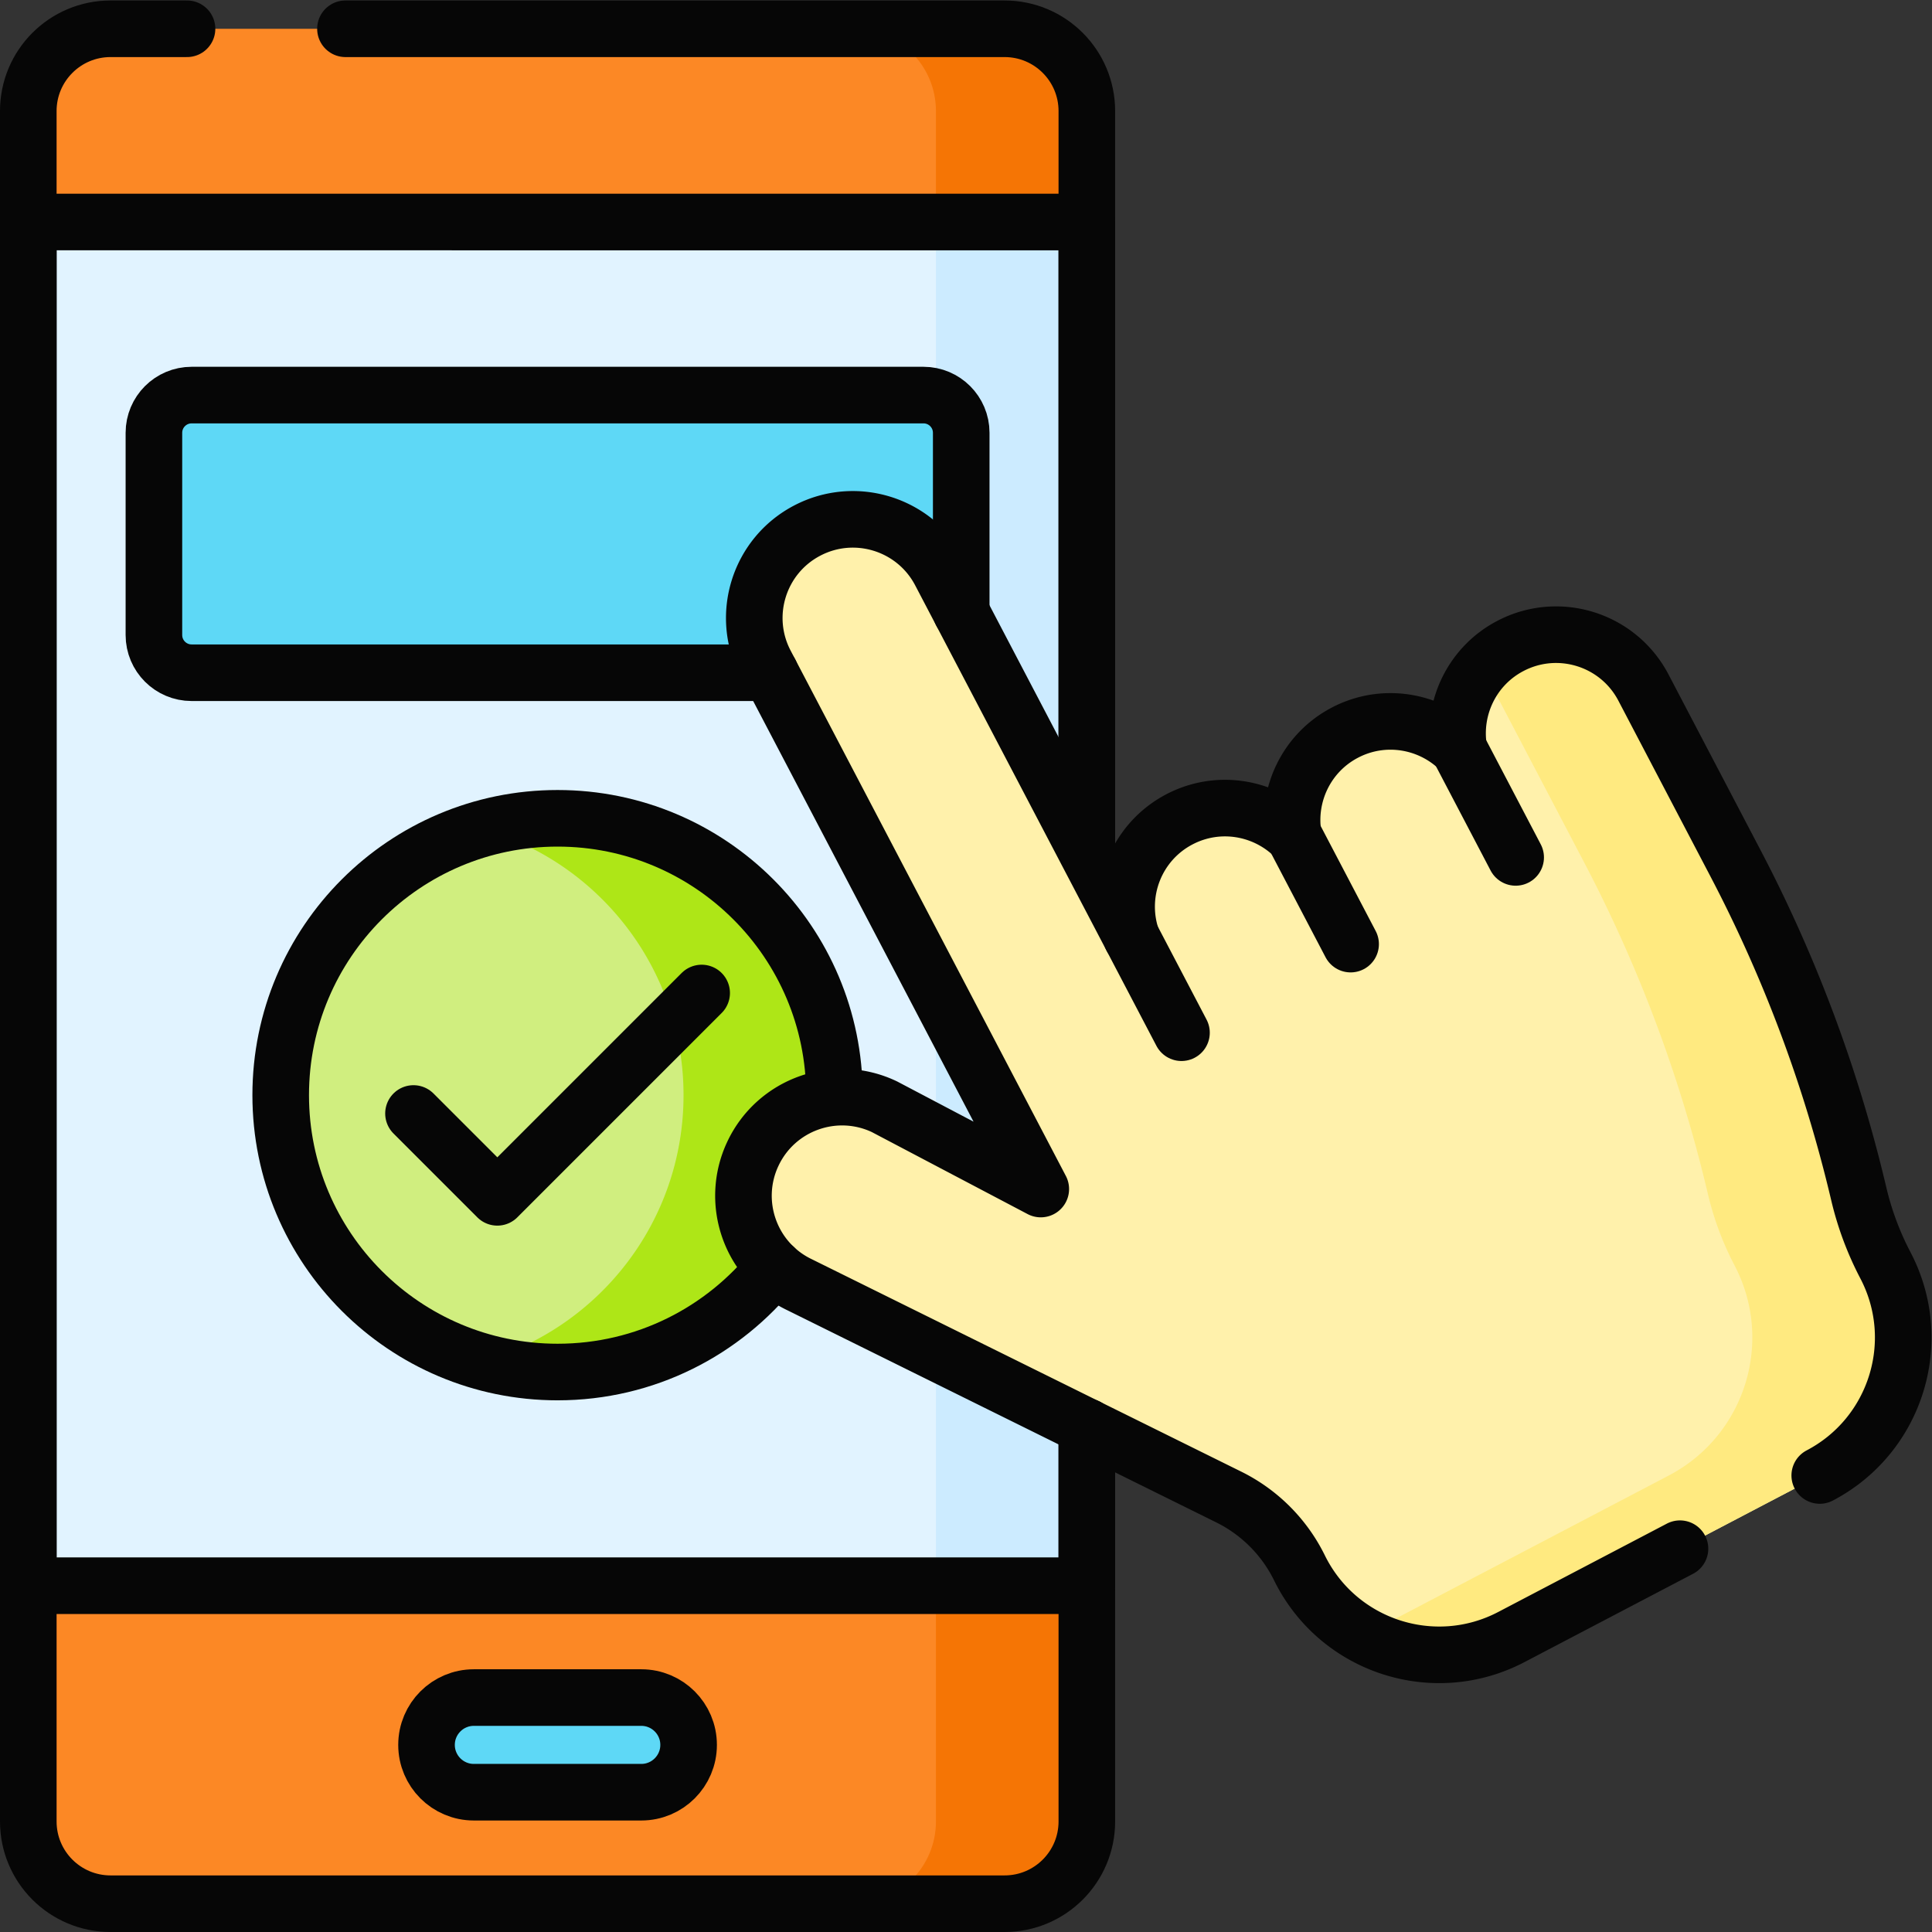
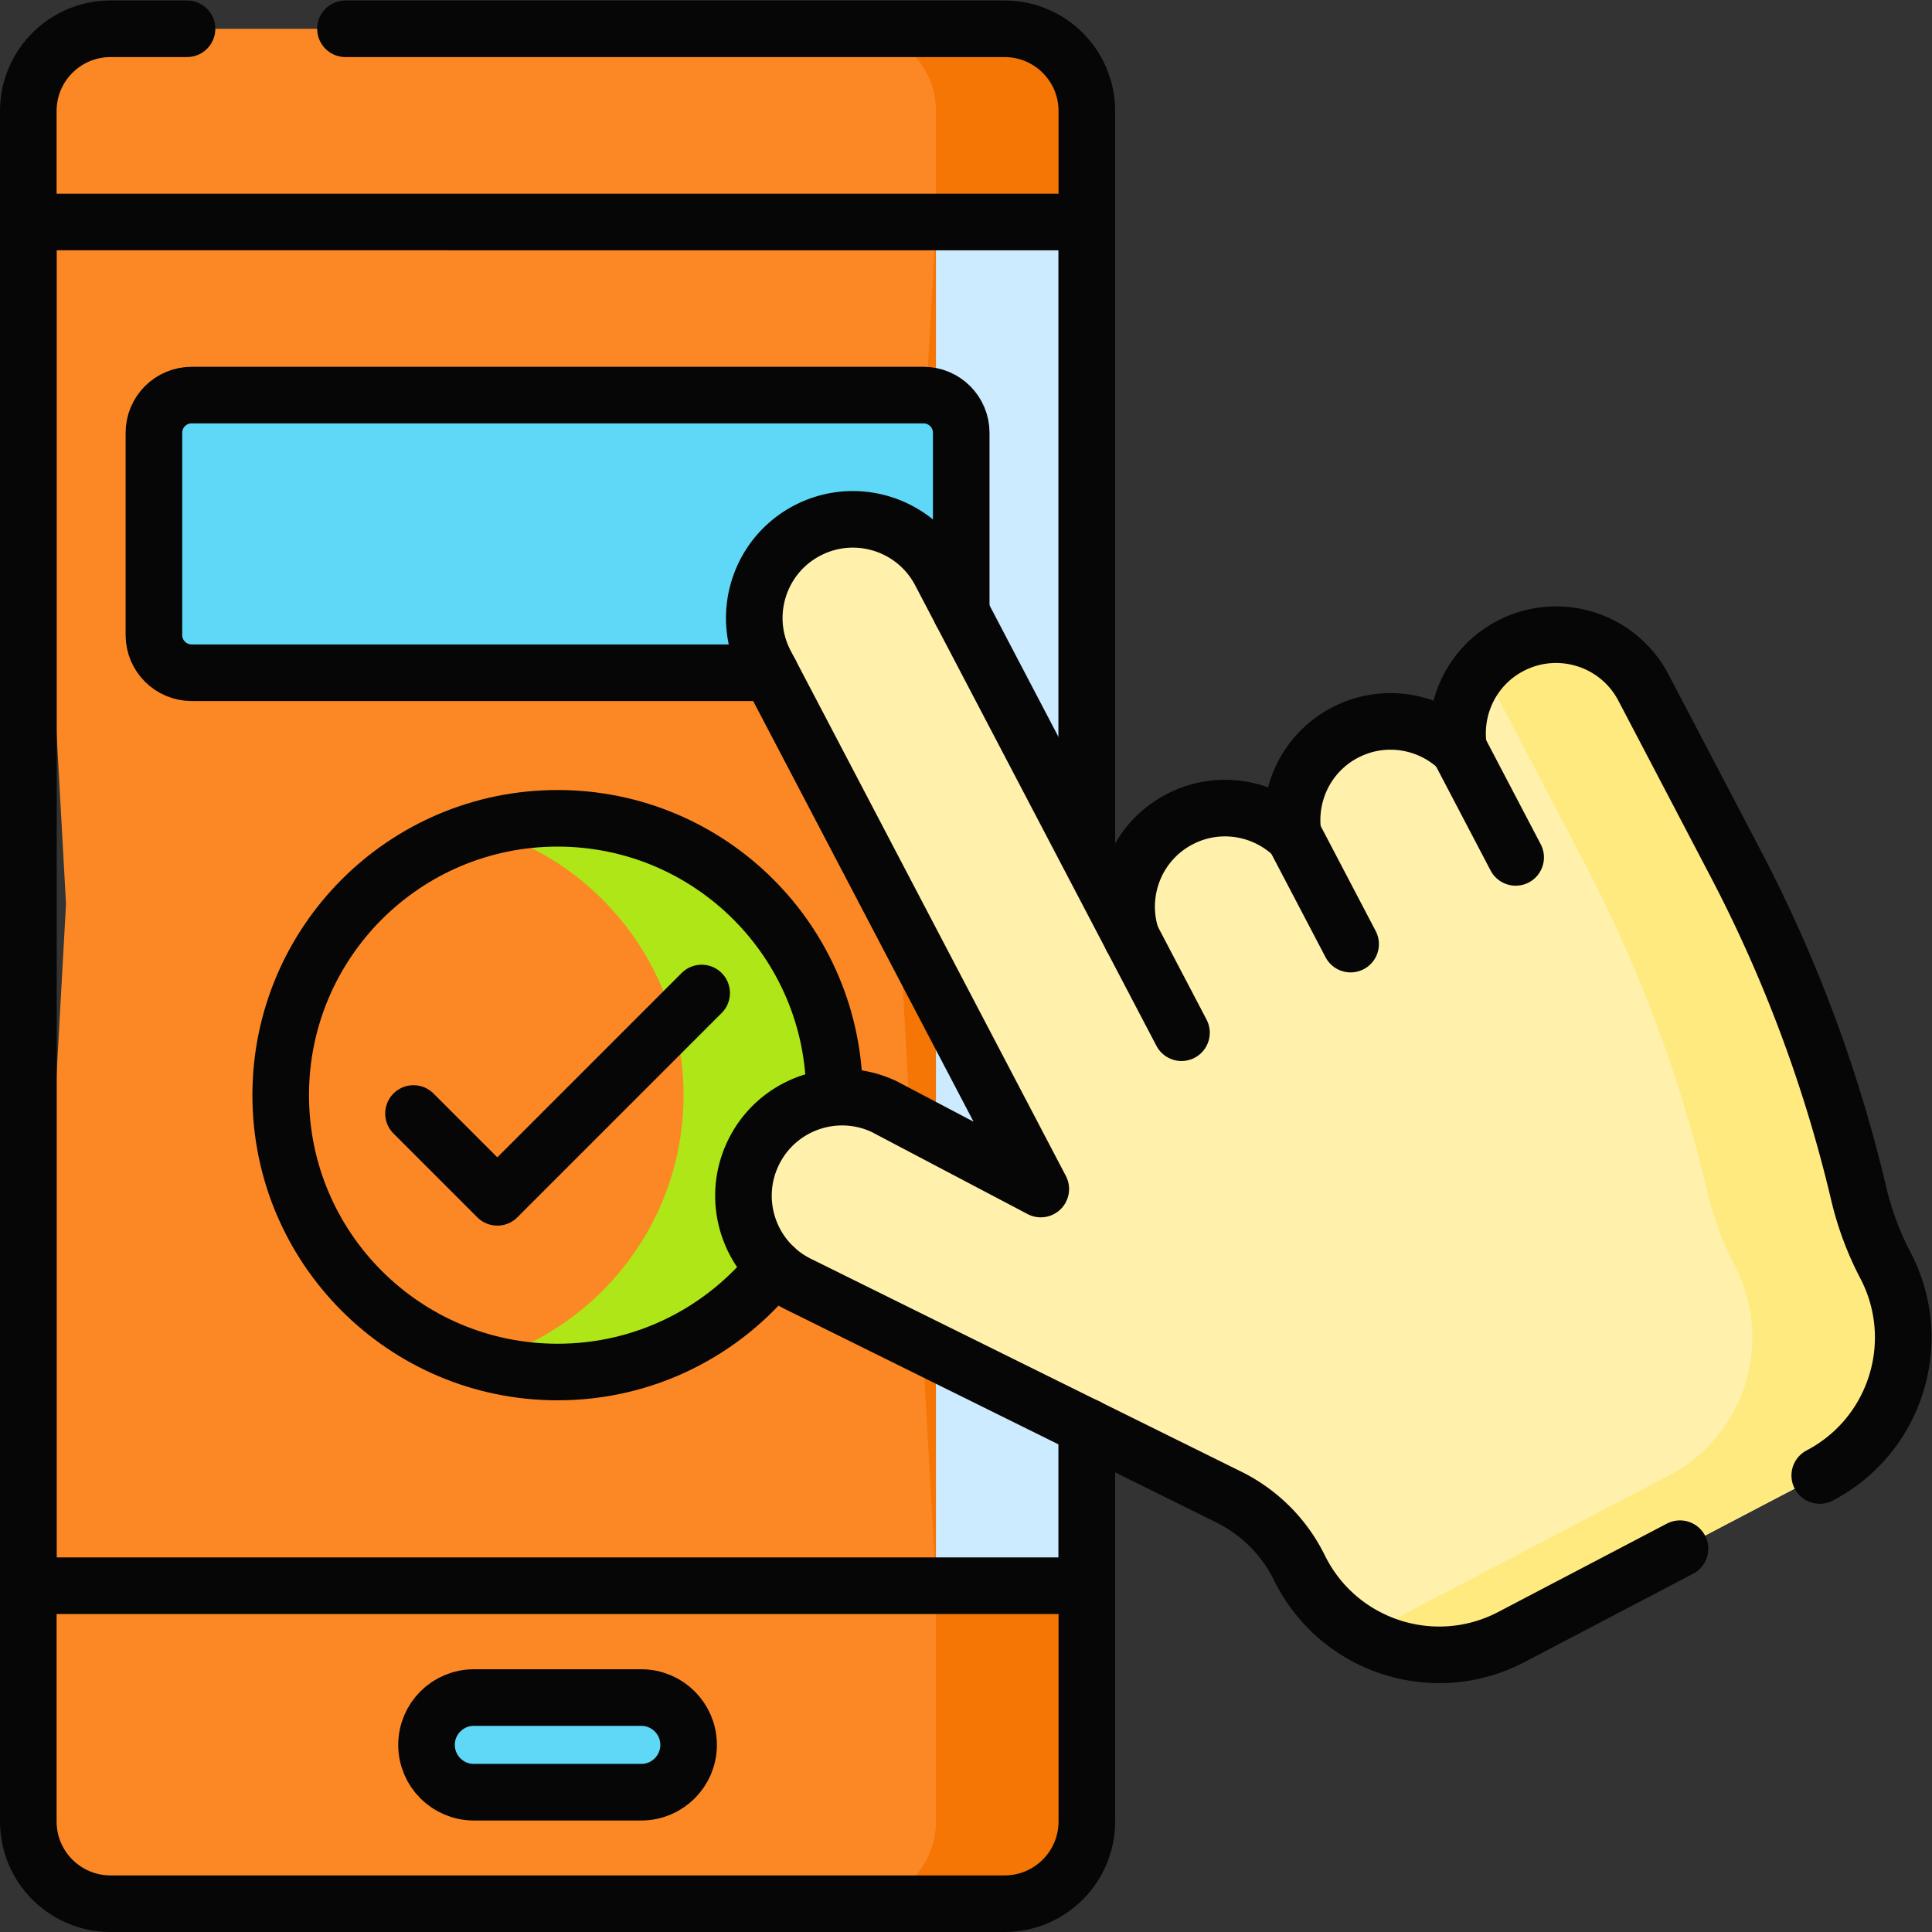
<svg xmlns="http://www.w3.org/2000/svg" version="1.1" width="512" height="512" x="0" y="0" viewBox="0 0 682.667 682.667" style="enable-background:new 0 0 512 512" xml:space="preserve" class="">
  <rect x="0" y="0" width="682.667" height="682.667" fill="#333333" stroke="none" />
  <g>
    <defs>
      <clipPath id="a" clipPathUnits="userSpaceOnUse">
-         <path d="M0 512h512V0H0Z" fill="#000000" data-original="#000000" class="" />
+         <path d="M0 512h512H0Z" fill="#000000" data-original="#000000" class="" />
      </clipPath>
      <clipPath id="b" clipPathUnits="userSpaceOnUse">
        <path d="M0 512h512V0H0Z" fill="#000000" data-original="#000000" class="" />
      </clipPath>
    </defs>
    <g clip-path="url(#a)" transform="matrix(1.333 0 0 -1.333 0 682.667)">
      <path d="M0 0c0-34.298-17.5-151.155-17.5-151.155h2.5S0-274.379 0-308.676c154-88.487 308 88.488 462 0V0C308 88.487 154-88.487 0 0" style="fill-opacity:1;fill-rule:nonzero;stroke:none" transform="translate(42.5 -66.106)" fill="#e1f3ff" data-original="#e1f3ff" class="" />
      <path d="M0 0v102.893c154-88.488 308 88.487 462 0V0c-34.244 19.677-68.487 26.227-102.731 25.489" style="stroke-width:15;stroke-linecap:round;stroke-linejoin:round;stroke-miterlimit:10;stroke-dasharray:none;stroke-opacity:1" transform="translate(42.5 -168.999)" fill="none" stroke="#060606" stroke-width="15" stroke-linecap="round" stroke-linejoin="round" stroke-miterlimit="10" stroke-dasharray="none" stroke-opacity="" data-original="#060606" class="" />
      <path d="M0 0c-100.133-20.978-200.267-75.674-300.399-18.139V84.754c154-88.487 308 88.487 462 0V-18.139" style="stroke-width:15;stroke-linecap:round;stroke-linejoin:round;stroke-miterlimit:10;stroke-dasharray:none;stroke-opacity:1" transform="translate(342.9 -150.86)" fill="none" stroke="#060606" stroke-width="15" stroke-linecap="round" stroke-linejoin="round" stroke-miterlimit="10" stroke-dasharray="none" stroke-opacity="" data-original="#060606" class="" />
    </g>
    <g clip-path="url(#b)" transform="matrix(1.333 0 0 -1.333 0 682.667)">
      <path d="M0 0h-236.99c-12.041 0-21.803 9.762-21.803 21.803v62.489l10 180.743-10 180.742v29.42c0 12.041 9.762 21.803 21.803 21.803H0c12.042 0 21.804-9.762 21.804-21.803v-29.42l-10-180.742 10-180.743V21.803C21.804 9.762 12.042 0 0 0" style="fill-opacity:1;fill-rule:nonzero;stroke:none" transform="translate(266.293 7.5)" fill="#fc8825" data-original="#6b46cf" class="" />
      <path d="M0 0c0 12.041-9.762 21.803-21.804 21.803h-40C-49.762 21.803-40 12.041-40 0v-29.42l-10-180.742 10-180.743v-62.49c0-12.041-9.762-21.802-21.804-21.802h40C-9.762-475.197 0-465.436 0-453.395v62.49l-10 180.743L0-29.42Z" style="fill-opacity:1;fill-rule:nonzero;stroke:none" transform="translate(288.097 482.697)" fill="#f57505" data-original="#5f36cf" class="" />
-       <path d="M288.097 91.792H7.5v361.485h280.597z" style="fill-opacity:1;fill-rule:nonzero;stroke:none" fill="#e1f3ff" data-original="#e1f3ff" class="" />
      <path d="M248.097 91.792h40v361.485h-40z" style="fill-opacity:1;fill-rule:nonzero;stroke:none" fill="#ccebff" data-original="#ccebff" class="" />
      <path d="M0 0h-44.385c-6.928 0-12.543 5.616-12.543 12.544 0 6.928 5.615 12.544 12.543 12.544H0c6.928 0 12.544-5.616 12.544-12.544C12.5X44 5.616 6.928 0 0 0" style="fill-opacity:1;fill-rule:nonzero;stroke:none" transform="translate(169.99 37.056)" fill="#5ed8f6" data-original="#5ed8f6" />
      <path d="M0 0h-194c-5.522 0-10 4.477-10 10v53.599c0 5.522 4.478 10 10 10H0c5.523 0 10-4.478 10-10V10C10 4.477 5.523 0 0 0" style="fill-opacity:1;fill-rule:nonzero;stroke:none" transform="translate(244.798 333.802)" fill="#5ed8f6" data-original="#fe75a7" class="" />
-       <path d="M0 0c0-40.531-32.857-73.39-73.39-73.39-40.531 0-73.389 32.859-73.389 73.39 0 40.532 32.858 73.39 73.389 73.39C-32.857 73.39 0 40.532 0 0" style="fill-opacity:1;fill-rule:nonzero;stroke:none" transform="translate(221.188 221.824)" fill="#d0ee7f" data-original="#d0ee7f" class="" />
      <path d="M0 0a73.363 73.363 0 0 1-20-2.782c30.808-8.71 53.39-37.013 53.39-70.609 0-33.594-22.582-61.897-53.39-70.607a73.363 73.363 0 0 1 20-2.781c40.532 0 73.39 32.857 73.39 73.388C73.39-32.858 40.532 0 0 0" style="fill-opacity:1;fill-rule:nonzero;stroke:none" transform="translate(147.798 295.215)" fill="#aee617" data-original="#aee617" class="" />
      <path d="M0 0c-10.206-5.347-15.387-16.488-13.665-27.271-7.884 7.554-19.993 9.637-30.199 4.291-10.206-5.348-15.387-16.489-13.665-27.271-7.884 7.554-19.994 9.636-30.2 4.289-11.479-6.014-16.599-19.354-12.685-31.272l-50.708 96.788c-6.698 12.785-22.493 17.72-35.279 11.021-12.786-6.698-17.722-22.494-11.023-35.28l71.91-137.258 1.043-1.991-41.441 21.815c-13.035 6.201-28.629.66-34.829-12.374v-.001c-6.2-13.034-.66-28.628 12.375-34.828l113.733-56.256A41.27 41.27 0 0 0-55.9-244.369c10.243-20.818 35.629-29.103 56.181-18.335l81.738 42.822c20.189 10.578 27.981 35.52 17.404 55.709a80.58 80.58 0 0 0-6.992 18.652l-.37 1.551a373.016 373.016 0 0 1-32.373 86.362L35.28-11.022C28.582 1.764 12.786 6.698 0 0" style="fill-opacity:1;fill-rule:nonzero;stroke:none" transform="translate(400.356 340.897)" fill="#fff1ab" data-original="#fff1ab" class="" />
      <path d="M0 0a80.58 80.58 0 0 0-6.992 18.652l-.37 1.551a372.992 372.992 0 0 1-32.373 86.361l-24.408 46.587c-6.698 12.786-22.494 17.721-35.28 11.022a26.006 26.006 0 0 1-7.868-6.331 26.224 26.224 0 0 0 3.148-4.691l24.408-46.587a372.992 372.992 0 0 0 32.373-86.361l.37-1.551A80.58 80.58 0 0 1-40 0c10.577-20.189 2.785-45.131-17.404-55.708l-80.878-42.373c11.715-6.471 26.361-7.146 39.14-.45l81.738 42.823C2.785-45.131 10.577-20.189 0 0" style="fill-opacity:1;fill-rule:nonzero;stroke:none" transform="translate(499.778 176.724)" fill="#ffea80" data-original="#ffea80" class="" />
      <path d="m0 0 13.245-25.282" style="fill-opacity:1;fill-rule:nonzero;stroke:none" transform="translate(299.941 263.662)" fill="#fff1ab" data-original="#fff1ab" class="" />
      <path d="m0 0 15.102-28.825" style="fill-opacity:1;fill-rule:nonzero;stroke:none" transform="translate(342.914 290.691)" fill="#fff1ab" data-original="#fff1ab" class="" />
      <path d="m0 0 15.076-28.777" style="fill-opacity:1;fill-rule:nonzero;stroke:none" transform="translate(386.691 313.627)" fill="#fff1ab" data-original="#fff1ab" class="" />
      <path d="M0 0h174.721c12.042 0 21.803-9.762 21.803-21.803v-195.162" style="stroke-width:15;stroke-linecap:round;stroke-linejoin:round;stroke-miterlimit:10;stroke-dasharray:none;stroke-opacity:1" transform="translate(91.572 504.5)" fill="none" stroke="#060606" stroke-width="15" stroke-linecap="round" stroke-linejoin="round" stroke-miterlimit="10" stroke-dasharray="none" stroke-opacity="" data-original="#060606" class="" />
      <path d="M0 0v-104.607c0-12.041-9.762-21.803-21.804-21.803h-236.99c-12.041 0-21.803 9.762-21.803 21.803v453.394c0 12.041 9.762 21.803 21.803 21.803h20.272" style="stroke-width:15;stroke-linecap:round;stroke-linejoin:round;stroke-miterlimit:10;stroke-dasharray:none;stroke-opacity:1" transform="translate(288.097 133.91)" fill="none" stroke="#060606" stroke-width="15" stroke-linecap="round" stroke-linejoin="round" stroke-miterlimit="10" stroke-dasharray="none" stroke-opacity="" data-original="#060606" class="" />
      <path d="M0 0v-42.118h-280.597v361.485H0V152.603" style="stroke-width:15;stroke-linecap:round;stroke-linejoin:round;stroke-miterlimit:10;stroke-dasharray:none;stroke-opacity:1" transform="translate(288.097 133.91)" fill="none" stroke="#060606" stroke-width="15" stroke-linecap="round" stroke-linejoin="round" stroke-miterlimit="10" stroke-dasharray="none" stroke-opacity="" data-original="#060606" class="" />
      <path d="M0 0h-44.385c-6.928 0-12.543 5.616-12.543 12.544 0 6.928 5.615 12.544 12.543 12.544H0c6.928 0 12.544-5.616 12.544-12.544C12.544 5.616 6.928 0 0 0Z" style="stroke-width:15;stroke-linecap:round;stroke-linejoin:round;stroke-miterlimit:10;stroke-dasharray:none;stroke-opacity:1" transform="translate(169.99 37.056)" fill="none" stroke="#060606" stroke-width="15" stroke-linecap="round" stroke-linejoin="round" stroke-miterlimit="10" stroke-dasharray="none" stroke-opacity="" data-original="#060606" class="" />
      <path d="M0 0h-153.386c-5.522 0-10 4.477-10 10v53.599c0 5.522 4.478 10 10 10h194c5.524 0 10-4.478 10-10V16.027" style="stroke-width:15;stroke-linecap:round;stroke-linejoin:round;stroke-miterlimit:10;stroke-dasharray:none;stroke-opacity:1" transform="translate(204.184 333.802)" fill="none" stroke="#060606" stroke-width="15" stroke-linecap="round" stroke-linejoin="round" stroke-miterlimit="10" stroke-dasharray="none" stroke-opacity="" data-original="#060606" class="" />
      <path d="M0 0c-13.445-16.897-34.188-27.73-57.461-27.73-40.531 0-73.39 32.858-73.39 73.389 0 40.532 32.859 73.39 73.39 73.39 40.532 0 73.39-32.858 73.39-73.39" style="stroke-width:15;stroke-linecap:round;stroke-linejoin:round;stroke-miterlimit:10;stroke-dasharray:none;stroke-opacity:1" transform="translate(205.259 176.165)" fill="none" stroke="#060606" stroke-width="15" stroke-linecap="round" stroke-linejoin="round" stroke-miterlimit="10" stroke-dasharray="none" stroke-opacity="" data-original="#060606" class="" />
      <path d="m0 0 22.225-22.225 54.163 54.163" style="stroke-width:15;stroke-linecap:round;stroke-linejoin:round;stroke-miterlimit:10;stroke-dasharray:none;stroke-opacity:1" transform="translate(109.605 216.968)" fill="none" stroke="#060606" stroke-width="15" stroke-linecap="round" stroke-linejoin="round" stroke-miterlimit="10" stroke-dasharray="none" stroke-opacity="" data-original="#060606" class="" />
      <path d="M0 0c20.189 10.578 27.981 35.52 17.404 55.709a80.67 80.67 0 0 0-6.992 18.652l-.37 1.551a372.992 372.992 0 0 1-32.373 86.361l-24.407 46.586c-6.699 12.787-22.494 17.721-35.281 11.023-10.206-5.347-15.386-16.488-13.665-27.271-7.883 7.554-19.993 9.637-30.199 4.29-10.206-5.347-15.387-16.488-13.665-27.27-7.884 7.554-19.994 9.636-30.199 4.289-11.48-6.014-16.6-19.355-12.686-31.273l-50.708 96.789c-6.698 12.785-22.493 17.72-35.279 11.021-12.786-6.698-17.722-22.494-11.022-35.28l71.91-137.258 1.043-1.991-41.442 21.815c-13.035 6.201-28.629.66-34.829-12.374v-.001c-6.2-13.034-.66-28.628 12.375-34.828l113.734-56.256a41.272 41.272 0 0 0 18.732-18.771c10.243-20.818 35.63-29.103 56.182-18.335l44.684 23.41" style="stroke-width:15;stroke-linecap:round;stroke-linejoin:round;stroke-miterlimit:10;stroke-dasharray:none;stroke-opacity:1" transform="translate(482.374 121.015)" fill="none" stroke="#060606" stroke-width="15" stroke-linecap="round" stroke-linejoin="round" stroke-miterlimit="10" stroke-dasharray="none" stroke-opacity="" data-original="#060606" class="" />
      <path d="m0 0 13.245-25.282" style="stroke-width:15;stroke-linecap:round;stroke-linejoin:round;stroke-miterlimit:10;stroke-dasharray:none;stroke-opacity:1" transform="translate(299.941 263.662)" fill="none" stroke="#060606" stroke-width="15" stroke-linecap="round" stroke-linejoin="round" stroke-miterlimit="10" stroke-dasharray="none" stroke-opacity="" data-original="#060606" class="" />
      <path d="m0 0 15.102-28.825" style="stroke-width:15;stroke-linecap:round;stroke-linejoin:round;stroke-miterlimit:10;stroke-dasharray:none;stroke-opacity:1" transform="translate(342.914 290.691)" fill="none" stroke="#060606" stroke-width="15" stroke-linecap="round" stroke-linejoin="round" stroke-miterlimit="10" stroke-dasharray="none" stroke-opacity="" data-original="#060606" class="" />
      <path d="m0 0 15.076-28.777" style="stroke-width:15;stroke-linecap:round;stroke-linejoin:round;stroke-miterlimit:10;stroke-dasharray:none;stroke-opacity:1" transform="translate(386.691 313.627)" fill="none" stroke="#060606" stroke-width="15" stroke-linecap="round" stroke-linejoin="round" stroke-miterlimit="10" stroke-dasharray="none" stroke-opacity="" data-original="#060606" class="" />
    </g>
  </g>
</svg>